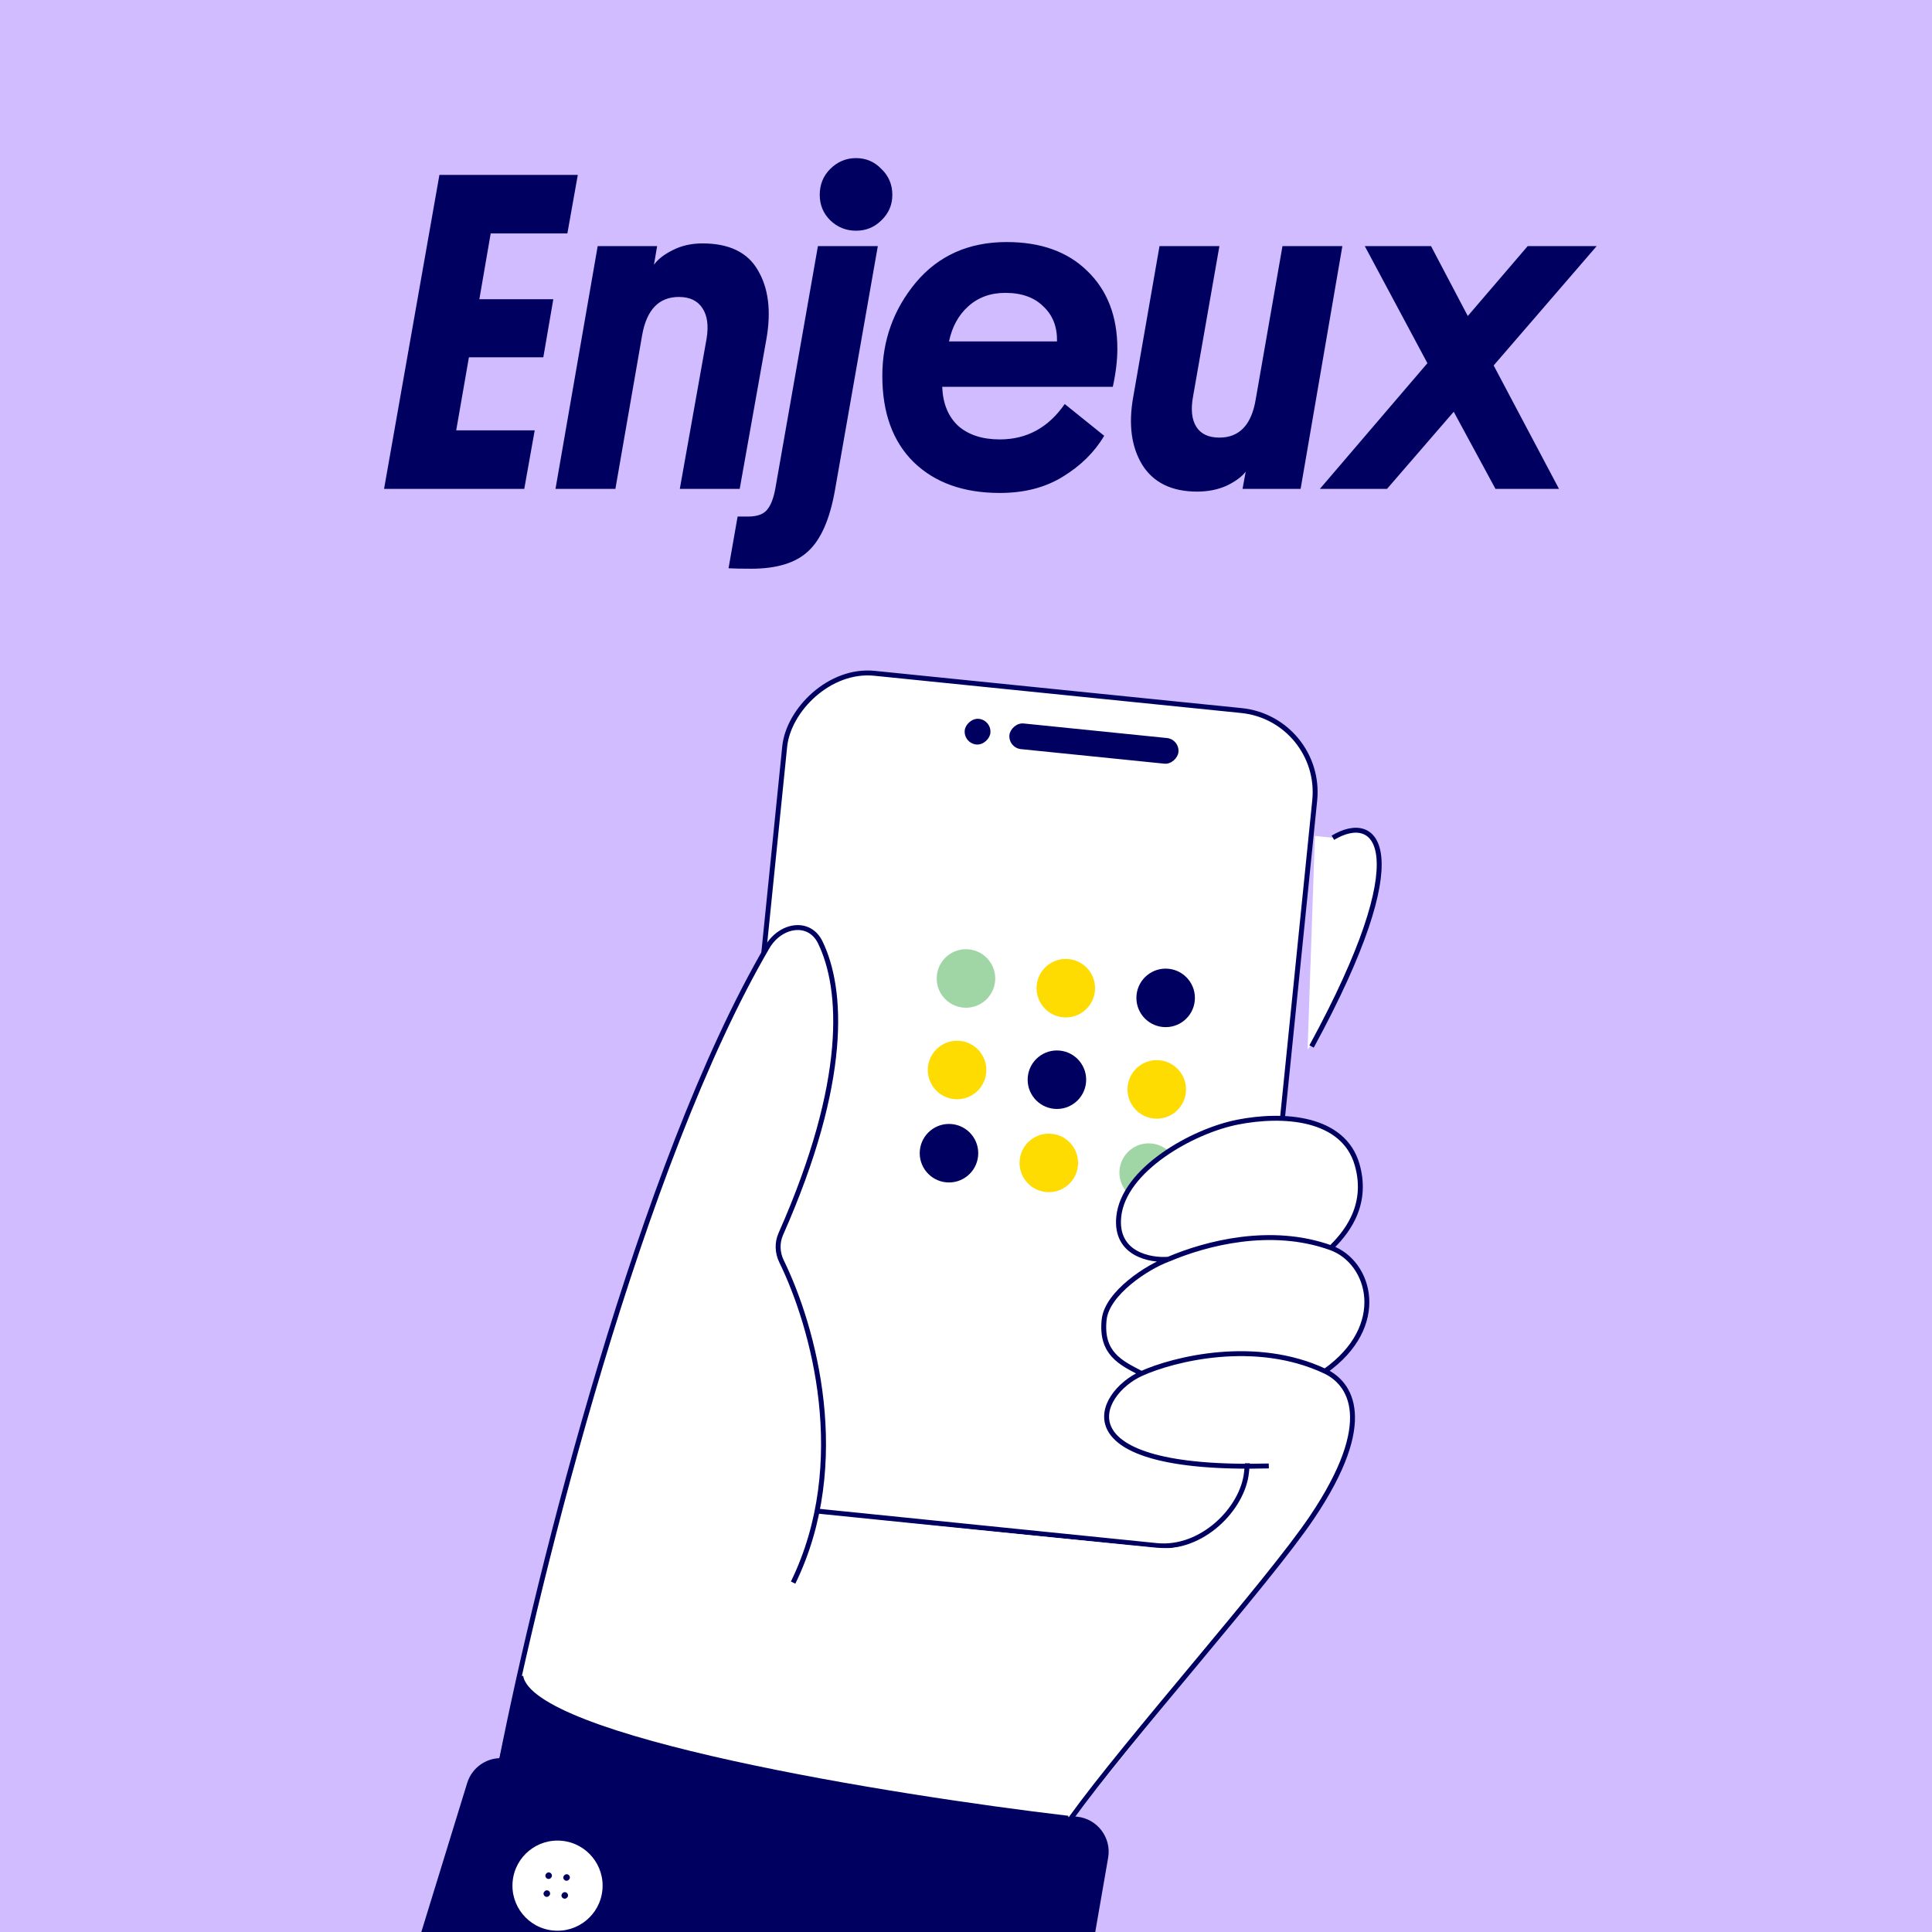
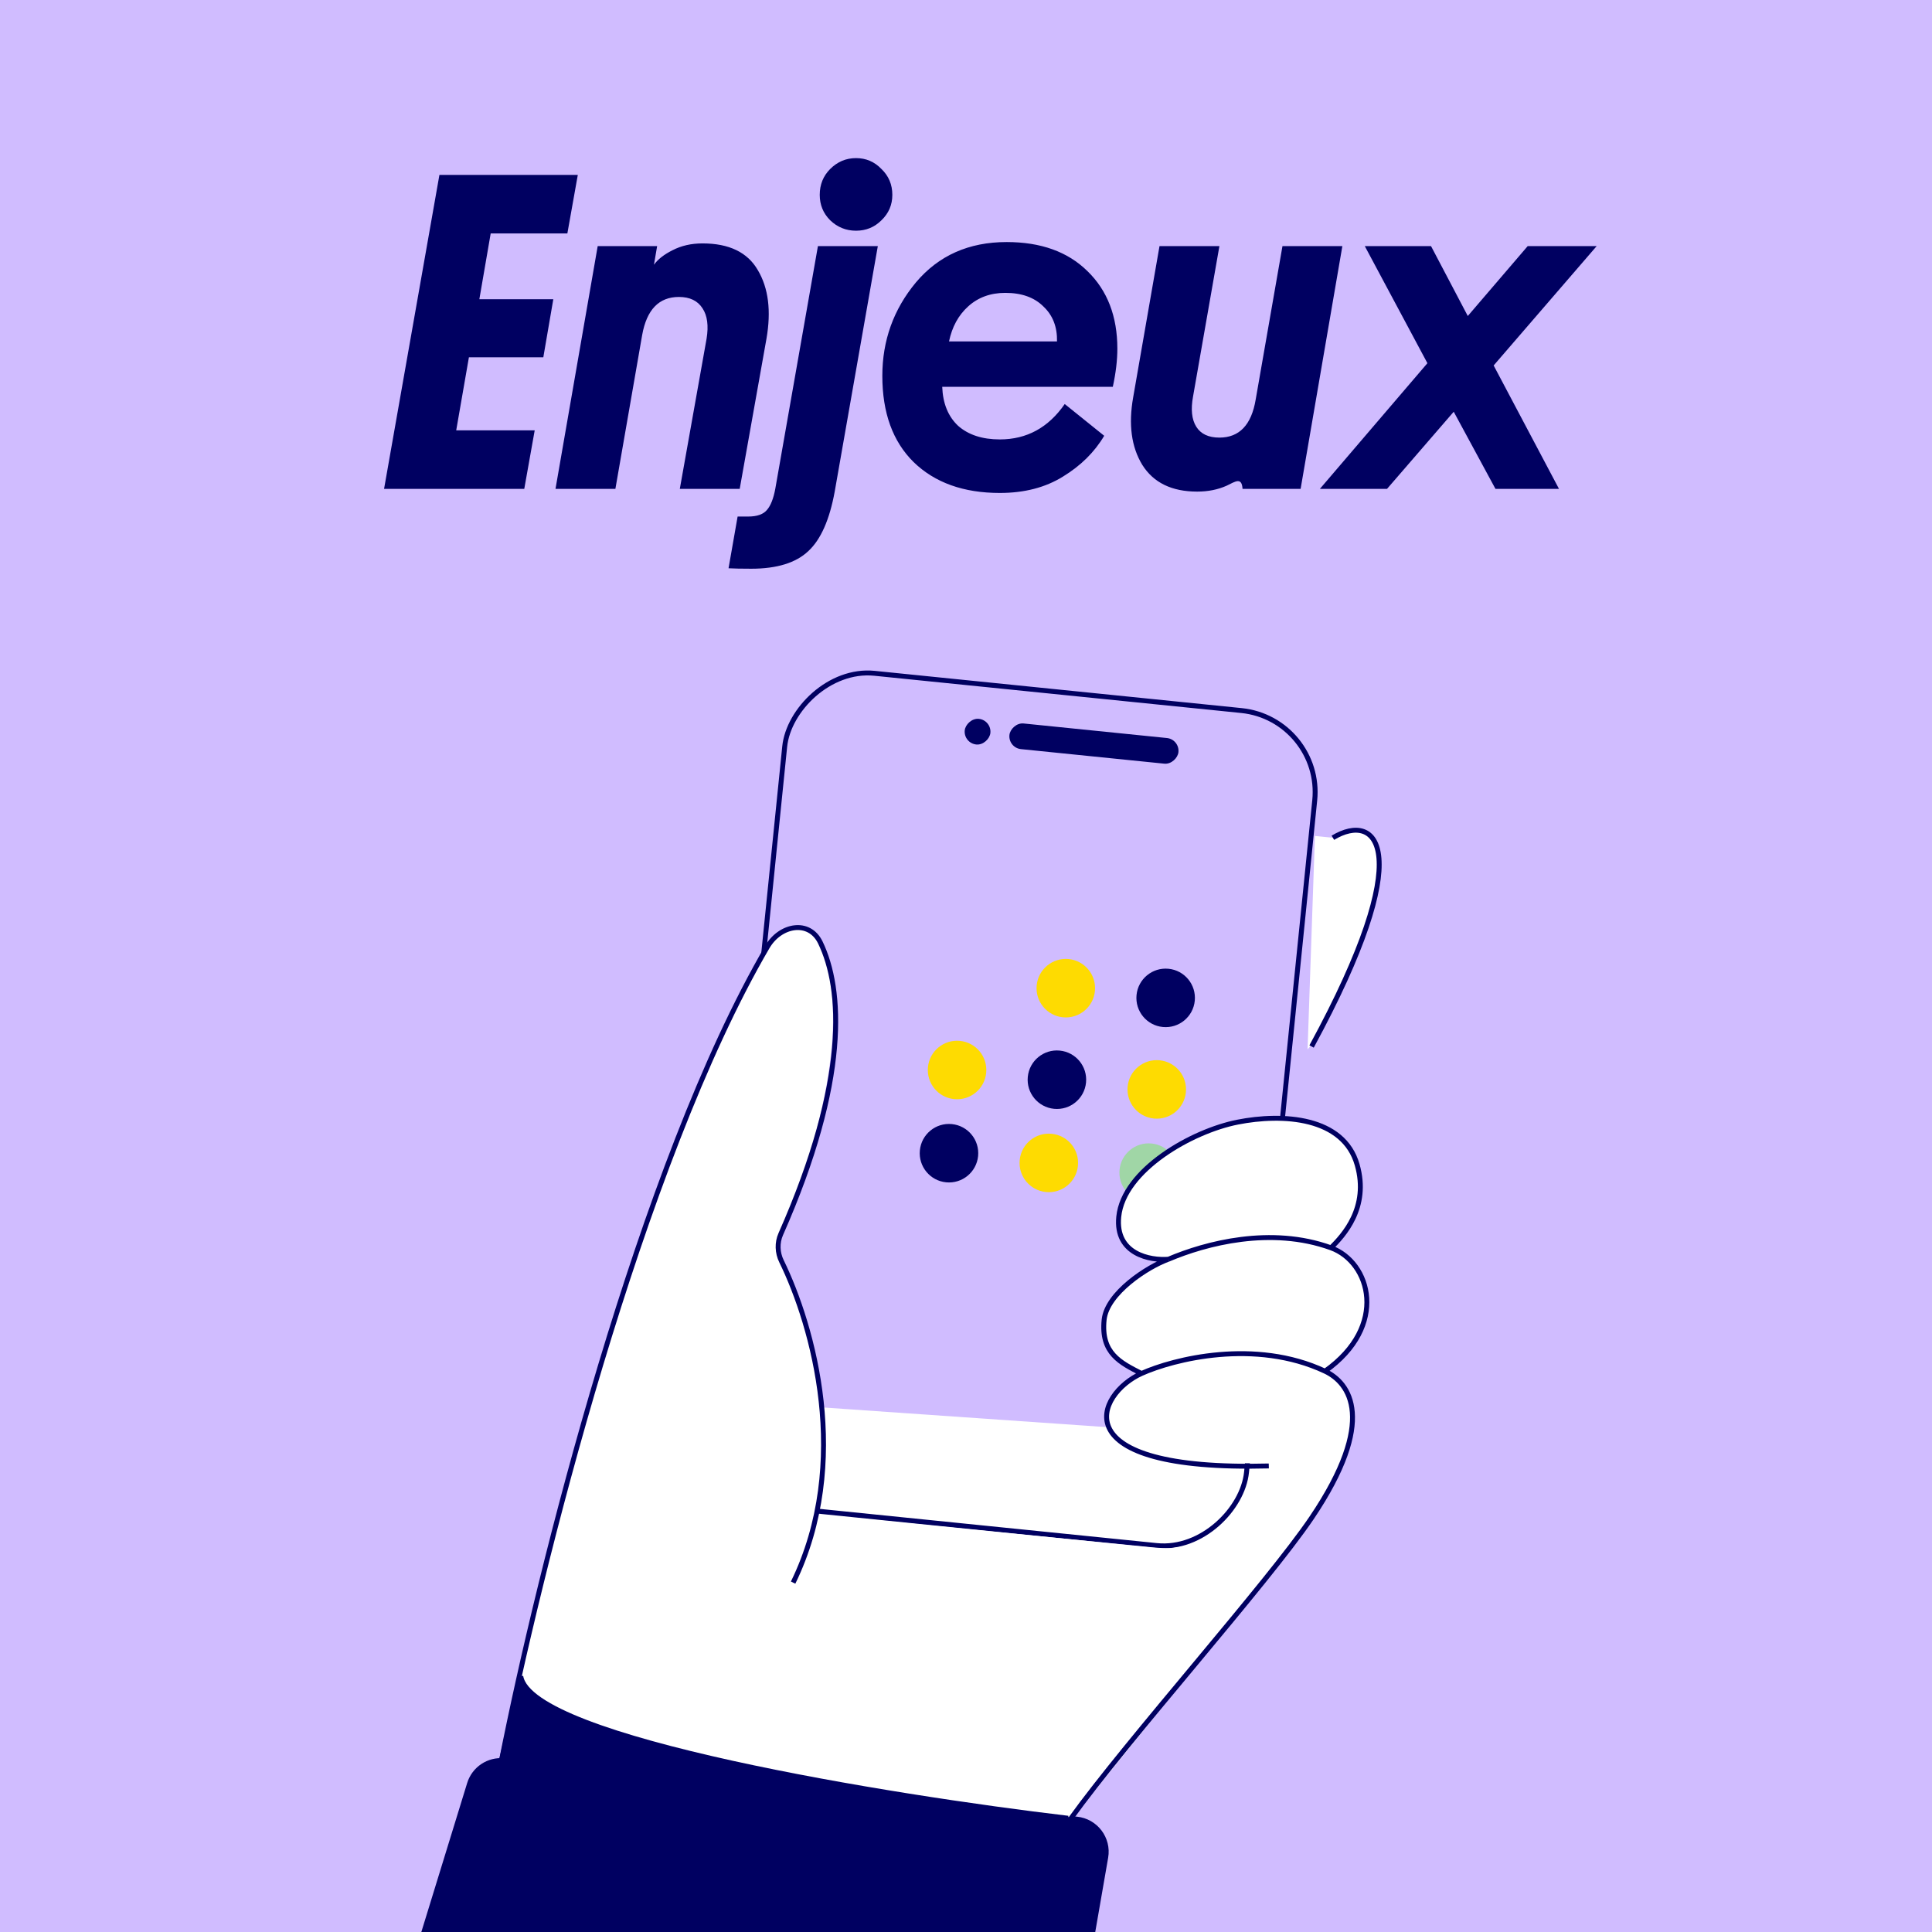
<svg xmlns="http://www.w3.org/2000/svg" width="2544" height="2544" viewBox="0 0 2544 2544" fill="none">
  <g clip-path="url(#clip0_3251_9708)">
    <rect width="2544" height="2544" fill="#D0BCFF" />
    <path d="M1775.44 1094.92L1754.54 1103.09L1731.46 1100.74L1721.78 1381.78L1734.11 1367.31L1770.27 1294.52L1807.68 1193.66L1813.59 1162.27L1816.16 1137.04L1815.23 1119.59L1806.73 1101.91L1793.97 1094.1L1775.44 1094.92Z" fill="white" />
    <path d="M1642.15 2045.65L1720.51 1920.76L1621.62 1890.61L1007.13 1848.01L1013.01 1997.76L1642.15 2045.65Z" fill="white" />
    <g filter="url(#filter0_d_3251_9708)">
-       <rect width="701.432" height="1105.03" rx="107.913" transform="matrix(-0.995 -0.101 -0.101 0.995 1775.09 917.533)" fill="white" />
      <rect width="701.432" height="1105.03" rx="107.913" transform="matrix(-0.995 -0.101 -0.101 0.995 1775.09 917.533)" stroke="#000061" stroke-width="6.475" />
    </g>
    <rect width="223.659" height="33.941" rx="16.97" transform="matrix(-0.995 -0.101 -0.101 0.995 1553.44 973.52)" fill="#000061" />
    <rect width="33.941" height="33.941" rx="16.97" transform="matrix(-0.995 -0.101 -0.101 0.995 1305.82 948.27)" fill="#000061" />
    <path d="M1755.08 1103.15C1813.45 1067.88 1867.9 1118.99 1727.05 1377.98" stroke="#000061" stroke-width="6.475" stroke-linejoin="round" />
    <path d="M1455.98 2445.7C1460.27 2421.04 1442.74 2397.91 1417.83 2395.37L663.904 2318.49C643.426 2316.4 624.322 2329.07 618.269 2348.74L514.739 2685.2C510.735 2698.21 519.633 2711.63 533.177 2713.02L1374.29 2798.79C1385.56 2799.94 1395.8 2792.18 1397.74 2781.01L1455.98 2445.7Z" fill="#000061" stroke="#000061" stroke-width="6.475" />
    <circle cx="65.827" cy="65.827" r="65.827" transform="matrix(-0.995 -0.101 -0.101 0.995 852.447 2428.83)" fill="#000061" />
-     <circle cx="65.827" cy="65.827" r="62.589" transform="matrix(-0.995 -0.101 -0.101 0.995 806.285 2424.13)" fill="white" stroke="#000061" stroke-width="6.475" />
-     <path d="M1268.23 1326.77C1289.41 1328.83 1308.24 1313.33 1310.3 1292.16C1312.36 1270.98 1296.86 1252.14 1275.68 1250.08C1254.5 1248.02 1235.67 1263.52 1233.61 1284.7C1231.55 1305.88 1247.05 1324.72 1268.23 1326.77Z" fill="#A0D6A6" />
    <path d="M1256.51 1447.29C1277.69 1449.35 1296.53 1433.85 1298.59 1412.67C1300.65 1391.49 1285.15 1372.66 1263.97 1370.6C1242.79 1368.54 1223.95 1384.04 1221.9 1405.22C1219.84 1426.4 1235.34 1445.23 1256.51 1447.29Z" fill="#FEDB01" />
    <path d="M1245.86 1556.85C1267.04 1558.91 1285.88 1543.41 1287.94 1522.23C1290 1501.05 1274.5 1482.22 1253.32 1480.16C1232.14 1478.1 1213.3 1493.6 1211.25 1514.78C1209.19 1535.96 1224.69 1554.79 1245.86 1556.85Z" fill="#000061" />
    <path d="M1399.7 1339.55C1420.88 1341.61 1439.71 1326.11 1441.77 1304.93C1443.83 1283.75 1428.33 1264.92 1407.15 1262.86C1385.98 1260.8 1367.14 1276.3 1365.08 1297.48C1363.02 1318.66 1378.52 1337.49 1399.7 1339.55Z" fill="#FEDB01" />
    <path d="M1387.98 1460.07C1409.16 1462.13 1427.99 1446.63 1430.05 1425.45C1432.11 1404.27 1416.61 1385.44 1395.43 1383.38C1374.26 1381.32 1355.42 1396.82 1353.36 1418C1351.3 1439.17 1366.8 1458.01 1387.98 1460.07Z" fill="#000061" />
    <path d="M1377.33 1569.63C1398.51 1571.69 1417.34 1556.19 1419.4 1535.01C1421.46 1513.83 1405.96 1495 1384.78 1492.94C1363.61 1490.88 1344.77 1506.38 1342.71 1527.56C1340.65 1548.73 1356.15 1567.57 1377.33 1569.63Z" fill="#FEDB01" />
    <path d="M1531.17 1352.33C1552.35 1354.39 1571.19 1338.89 1573.24 1317.72C1575.3 1296.54 1559.8 1277.7 1538.63 1275.64C1517.45 1273.58 1498.61 1289.08 1496.55 1310.26C1494.49 1331.44 1509.99 1350.28 1531.17 1352.33Z" fill="#000061" />
    <path d="M1519.46 1472.85C1540.63 1474.91 1559.47 1459.41 1561.53 1438.23C1563.59 1417.05 1548.09 1398.21 1526.91 1396.16C1505.73 1394.1 1486.9 1409.6 1484.84 1430.77C1482.78 1451.95 1498.28 1470.79 1519.46 1472.85Z" fill="#FEDB01" />
    <path d="M1508.81 1582.41C1529.99 1584.47 1548.82 1568.97 1550.88 1547.79C1552.94 1526.61 1537.44 1507.77 1516.26 1505.72C1495.08 1503.66 1476.25 1519.16 1474.19 1540.33C1472.13 1561.51 1487.63 1580.35 1508.81 1582.41Z" fill="#A0D6A6" />
    <rect width="8.633" height="8.633" rx="4.317" transform="matrix(-0.995 -0.101 -0.101 0.995 750.789 2468.37)" fill="#000061" />
    <rect width="8.633" height="8.633" rx="4.317" transform="matrix(-0.995 -0.101 -0.101 0.995 748.381 2491.98)" fill="#000061" />
    <rect width="8.633" height="8.633" rx="4.317" transform="matrix(-0.995 -0.101 -0.101 0.995 727.17 2465.96)" fill="#000061" />
    <rect width="8.633" height="8.633" rx="4.317" transform="matrix(-0.995 -0.101 -0.101 0.995 724.762 2489.57)" fill="#000061" />
    <path d="M1716.5 1476.16L1735.49 1481.35L1759.36 1491.92L1776.83 1512.14L1788.16 1539.33L1791.4 1581.96L1783.73 1603.96L1774.52 1619.83L1754.62 1639.5L1754.24 1643.26L1785.97 1667.1L1800.94 1701.17L1799.7 1729.25L1786.96 1763.74L1756.46 1796.97L1743.88 1803.28L1761.63 1815.4L1778.01 1840.93L1780.33 1860.69L1777.37 1895.1L1758.58 1946.34L1689.28 2051.54L1413.08 2393.26L659.978 2316.46C776.789 1752.59 914.801 1404.8 1016.84 1238.15C1031.47 1214.25 1064.52 1210.89 1076.8 1236.08C1125.25 1335.46 1076.31 1508.89 1033 1612.95C1025.13 1631.85 1025.96 1653.18 1034.4 1671.84C1083.72 1780.93 1086.59 1899.93 1077 1994C1077 1994 1497 2035.5 1517.5 2037.5C1538 2039.5 1546.5 2038 1546.5 2038L1642.68 2024.55L1664.24 2004.51L1677.08 1974.36L1693.82 1927.26L1600.08 1926.38L1537.28 1919.97L1503.95 1911.69L1478.1 1899.29L1460.57 1885.03L1458.03 1867.42L1459.78 1850.24L1464.79 1838.28L1477.17 1823.27L1500.82 1809.41L1474.33 1792.61L1461 1774.43L1452.66 1755.14L1455.07 1731.52L1472.15 1702.35L1500.54 1679.21L1533.44 1659.79L1524.31 1658.86L1494.85 1649.89L1478.93 1635.79L1473.5 1614.63L1473.49 1593.47L1486.11 1565.47L1515.37 1533.75L1558.43 1505.05L1590.41 1489.33L1625.17 1478.23L1654.33 1474.16L1681.07 1472.54L1716.5 1476.16Z" fill="white" />
    <path d="M660.351 2318.13C709.039 2070.94 843.689 1531.97 1010.47 1246.79C1027.48 1217.72 1065.53 1210.72 1080.19 1241.04C1109.63 1301.92 1117.85 1422.25 1028.09 1625.04C1023.06 1636.41 1023.56 1649.54 1029.02 1660.71C1070.81 1746.22 1121.46 1925.84 1044.36 2083.94" stroke="#000061" stroke-width="6.475" stroke-linejoin="round" />
    <path d="M1752.63 1643.09C1768.92 1626.86 1803.15 1590.21 1787.09 1533.8C1769.12 1470.68 1689.35 1465.8 1629.57 1477.6C1569.79 1489.4 1479.44 1540.39 1473.15 1602.12C1468.11 1651.5 1514.61 1660.04 1538.49 1658.14M1752.63 1643.09C1804.4 1661.87 1828.91 1746 1744.74 1805.54M1752.63 1643.09C1673.65 1614.46 1587.81 1637.13 1538.49 1658.14M1538.49 1658.14C1511.28 1667.84 1457.47 1702.7 1453.88 1737.91C1449.39 1781.93 1475.24 1794.33 1503.08 1808.56M1503.08 1808.56C1443.96 1835.16 1395.02 1937.47 1670.72 1930.33M1503.08 1808.56C1545.33 1789.54 1652.82 1762.32 1744.74 1805.54M1744.74 1805.54C1777.34 1820.87 1813.81 1870.07 1727.23 1998.46C1669.47 2084.12 1485.66 2289.66 1409.64 2395.08" stroke="#000061" stroke-width="6.475" stroke-linejoin="round" />
    <path d="M685.748 2207.37C699.416 2290.33 1171.93 2366.5 1406.47 2394.22L660.351 2318.13L685.748 2207.37Z" fill="#000061" stroke="#000061" stroke-width="6.475" />
-     <path d="M690.337 643.731H505.73L578.617 230.305H760.835L747.094 307.375H646.127L631.191 394.003H728.573L715.43 470.475H617.45L600.722 566.662H704.079L690.337 643.731ZM895.16 643.731L930.409 445.98C933.197 428.853 931.405 415.511 925.032 405.952C918.659 395.994 908.304 391.016 893.965 391.016C867.678 391.016 851.547 407.744 845.573 441.2L810.324 643.731H731.463L787.024 324.103H865.288L861.106 348.598C866.284 341.429 874.449 335.056 885.601 329.48C897.152 323.506 910.295 320.518 925.032 320.518C960.082 320.518 984.377 332.268 997.919 355.767C1011.86 379.266 1015.64 409.337 1009.27 445.98L974.022 643.731H895.16ZM1155.88 324.103L1099.12 647.316C1092.35 684.357 1080.8 710.445 1064.47 725.58C1048.14 741.114 1023.05 748.88 989.196 748.88C976.45 748.88 966.493 748.681 959.324 748.283L971.273 680.175H985.014C996.962 680.175 1005.33 677.188 1010.11 671.214C1014.89 665.637 1018.47 656.477 1020.86 643.731L1077.02 324.103H1155.88ZM1160.66 290.049C1151.5 299.21 1140.35 303.79 1127.2 303.79C1114.06 303.79 1102.71 299.21 1093.15 290.049C1083.99 280.888 1079.41 269.736 1079.41 256.593C1079.41 243.051 1083.99 231.699 1093.15 222.539C1102.71 212.98 1114.06 208.2 1127.2 208.2C1140.35 208.2 1151.5 212.98 1160.66 222.539C1170.22 231.699 1175 243.051 1175 256.593C1175 269.736 1170.22 280.888 1160.66 290.049ZM1465.33 509.308H1240.69C1241.49 531.214 1248.46 548.341 1261.6 560.688C1275.15 572.637 1293.47 578.611 1316.57 578.611C1352.02 578.611 1380.49 563.078 1402 532.011L1453.98 573.831C1441.23 595.339 1423.11 613.262 1399.61 627.601C1376.51 641.939 1348.83 649.108 1316.57 649.108C1268.77 649.108 1230.93 635.566 1203.05 608.483C1175.57 581.399 1161.83 543.561 1161.83 494.97C1161.83 448.37 1176.57 407.346 1206.04 371.898C1235.91 336.45 1275.74 318.726 1325.53 318.726C1370.54 318.726 1405.98 331.471 1431.87 356.962C1458.16 382.453 1471.3 416.506 1471.3 459.124C1471.3 474.259 1469.31 490.987 1465.33 509.308ZM1323.74 385.639C1304.22 385.639 1287.89 391.613 1274.75 403.562C1262 415.112 1253.64 430.447 1249.65 449.565H1391.84C1392.24 430.447 1386.27 415.112 1373.92 403.562C1361.97 391.613 1345.24 385.639 1323.74 385.639ZM1605.67 324.103L1571.01 521.854C1567.83 538.981 1569.22 552.324 1575.2 561.883C1581.17 571.442 1591.33 576.221 1605.67 576.221C1631.95 576.221 1647.88 559.493 1653.46 526.036L1688.71 324.103H1767.57L1712.61 643.731H1636.14L1640.32 621.029C1635.14 627.8 1626.78 633.973 1615.23 639.549C1603.67 644.727 1590.73 647.316 1576.39 647.316C1542.94 647.316 1518.84 635.566 1504.1 612.067C1489.76 588.568 1485.78 558.895 1492.15 523.049L1526.8 324.103H1605.67ZM1884.35 324.103L1932.74 416.108L2011.61 324.103H2102.42L1966.8 481.229L2052.83 643.731H1969.19L1914.22 542.167L1826.4 643.731H1737.98L1879.57 478.242L1797.13 324.103H1884.35Z" fill="#000061" />
+     <path d="M690.337 643.731H505.73L578.617 230.305H760.835L747.094 307.375H646.127L631.191 394.003H728.573L715.43 470.475H617.45L600.722 566.662H704.079L690.337 643.731ZM895.16 643.731L930.409 445.98C933.197 428.853 931.405 415.511 925.032 405.952C918.659 395.994 908.304 391.016 893.965 391.016C867.678 391.016 851.547 407.744 845.573 441.2L810.324 643.731H731.463L787.024 324.103H865.288L861.106 348.598C866.284 341.429 874.449 335.056 885.601 329.48C897.152 323.506 910.295 320.518 925.032 320.518C960.082 320.518 984.377 332.268 997.919 355.767C1011.86 379.266 1015.64 409.337 1009.27 445.98L974.022 643.731H895.16ZM1155.88 324.103L1099.12 647.316C1092.35 684.357 1080.8 710.445 1064.47 725.58C1048.14 741.114 1023.05 748.88 989.196 748.88C976.45 748.88 966.493 748.681 959.324 748.283L971.273 680.175H985.014C996.962 680.175 1005.33 677.188 1010.11 671.214C1014.89 665.637 1018.47 656.477 1020.86 643.731L1077.02 324.103H1155.88ZM1160.66 290.049C1151.5 299.21 1140.35 303.79 1127.2 303.79C1114.06 303.79 1102.71 299.21 1093.15 290.049C1083.99 280.888 1079.41 269.736 1079.41 256.593C1079.41 243.051 1083.99 231.699 1093.15 222.539C1102.71 212.98 1114.06 208.2 1127.2 208.2C1140.35 208.2 1151.5 212.98 1160.66 222.539C1170.22 231.699 1175 243.051 1175 256.593C1175 269.736 1170.22 280.888 1160.66 290.049ZM1465.33 509.308H1240.69C1241.49 531.214 1248.46 548.341 1261.6 560.688C1275.15 572.637 1293.47 578.611 1316.57 578.611C1352.02 578.611 1380.49 563.078 1402 532.011L1453.98 573.831C1441.23 595.339 1423.11 613.262 1399.61 627.601C1376.51 641.939 1348.83 649.108 1316.57 649.108C1268.77 649.108 1230.93 635.566 1203.05 608.483C1175.57 581.399 1161.83 543.561 1161.83 494.97C1161.83 448.37 1176.57 407.346 1206.04 371.898C1235.91 336.45 1275.74 318.726 1325.53 318.726C1370.54 318.726 1405.98 331.471 1431.87 356.962C1458.16 382.453 1471.3 416.506 1471.3 459.124C1471.3 474.259 1469.31 490.987 1465.33 509.308ZM1323.74 385.639C1304.22 385.639 1287.89 391.613 1274.75 403.562C1262 415.112 1253.64 430.447 1249.65 449.565H1391.84C1392.24 430.447 1386.27 415.112 1373.92 403.562C1361.97 391.613 1345.24 385.639 1323.74 385.639ZM1605.67 324.103L1571.01 521.854C1567.83 538.981 1569.22 552.324 1575.2 561.883C1581.17 571.442 1591.33 576.221 1605.67 576.221C1631.95 576.221 1647.88 559.493 1653.46 526.036L1688.71 324.103H1767.57L1712.61 643.731H1636.14C1635.14 627.8 1626.78 633.973 1615.23 639.549C1603.67 644.727 1590.73 647.316 1576.39 647.316C1542.94 647.316 1518.84 635.566 1504.1 612.067C1489.76 588.568 1485.78 558.895 1492.15 523.049L1526.8 324.103H1605.67ZM1884.35 324.103L1932.74 416.108L2011.61 324.103H2102.42L1966.8 481.229L2052.83 643.731H1969.19L1914.22 542.167L1826.4 643.731H1737.98L1879.57 478.242L1797.13 324.103H1884.35Z" fill="#000061" />
  </g>
  <defs>
    <filter id="filter0_d_3251_9708" x="939.318" y="853.518" width="828.628" height="1185.2" filterUnits="userSpaceOnUse" color-interpolation-filters="sRGB">
      <feFlood flood-opacity="0" result="BackgroundImageFix" />
      <feColorMatrix in="SourceAlpha" type="matrix" values="0 0 0 0 0 0 0 0 0 0 0 0 0 0 0 0 0 0 127 0" result="hardAlpha" />
      <feOffset dx="-33" dy="29" />
      <feComposite in2="hardAlpha" operator="out" />
      <feColorMatrix type="matrix" values="0 0 0 0 0 0 0 0 0 0 0 0 0 0 0.38 0 0 0 1 0" />
      <feBlend mode="normal" in2="BackgroundImageFix" result="effect1_dropShadow_3251_9708" />
      <feBlend mode="normal" in="SourceGraphic" in2="effect1_dropShadow_3251_9708" result="shape" />
    </filter>
    <clipPath id="clip0_3251_9708">
      <rect width="2544" height="2544" fill="white" />
    </clipPath>
  </defs>
</svg>